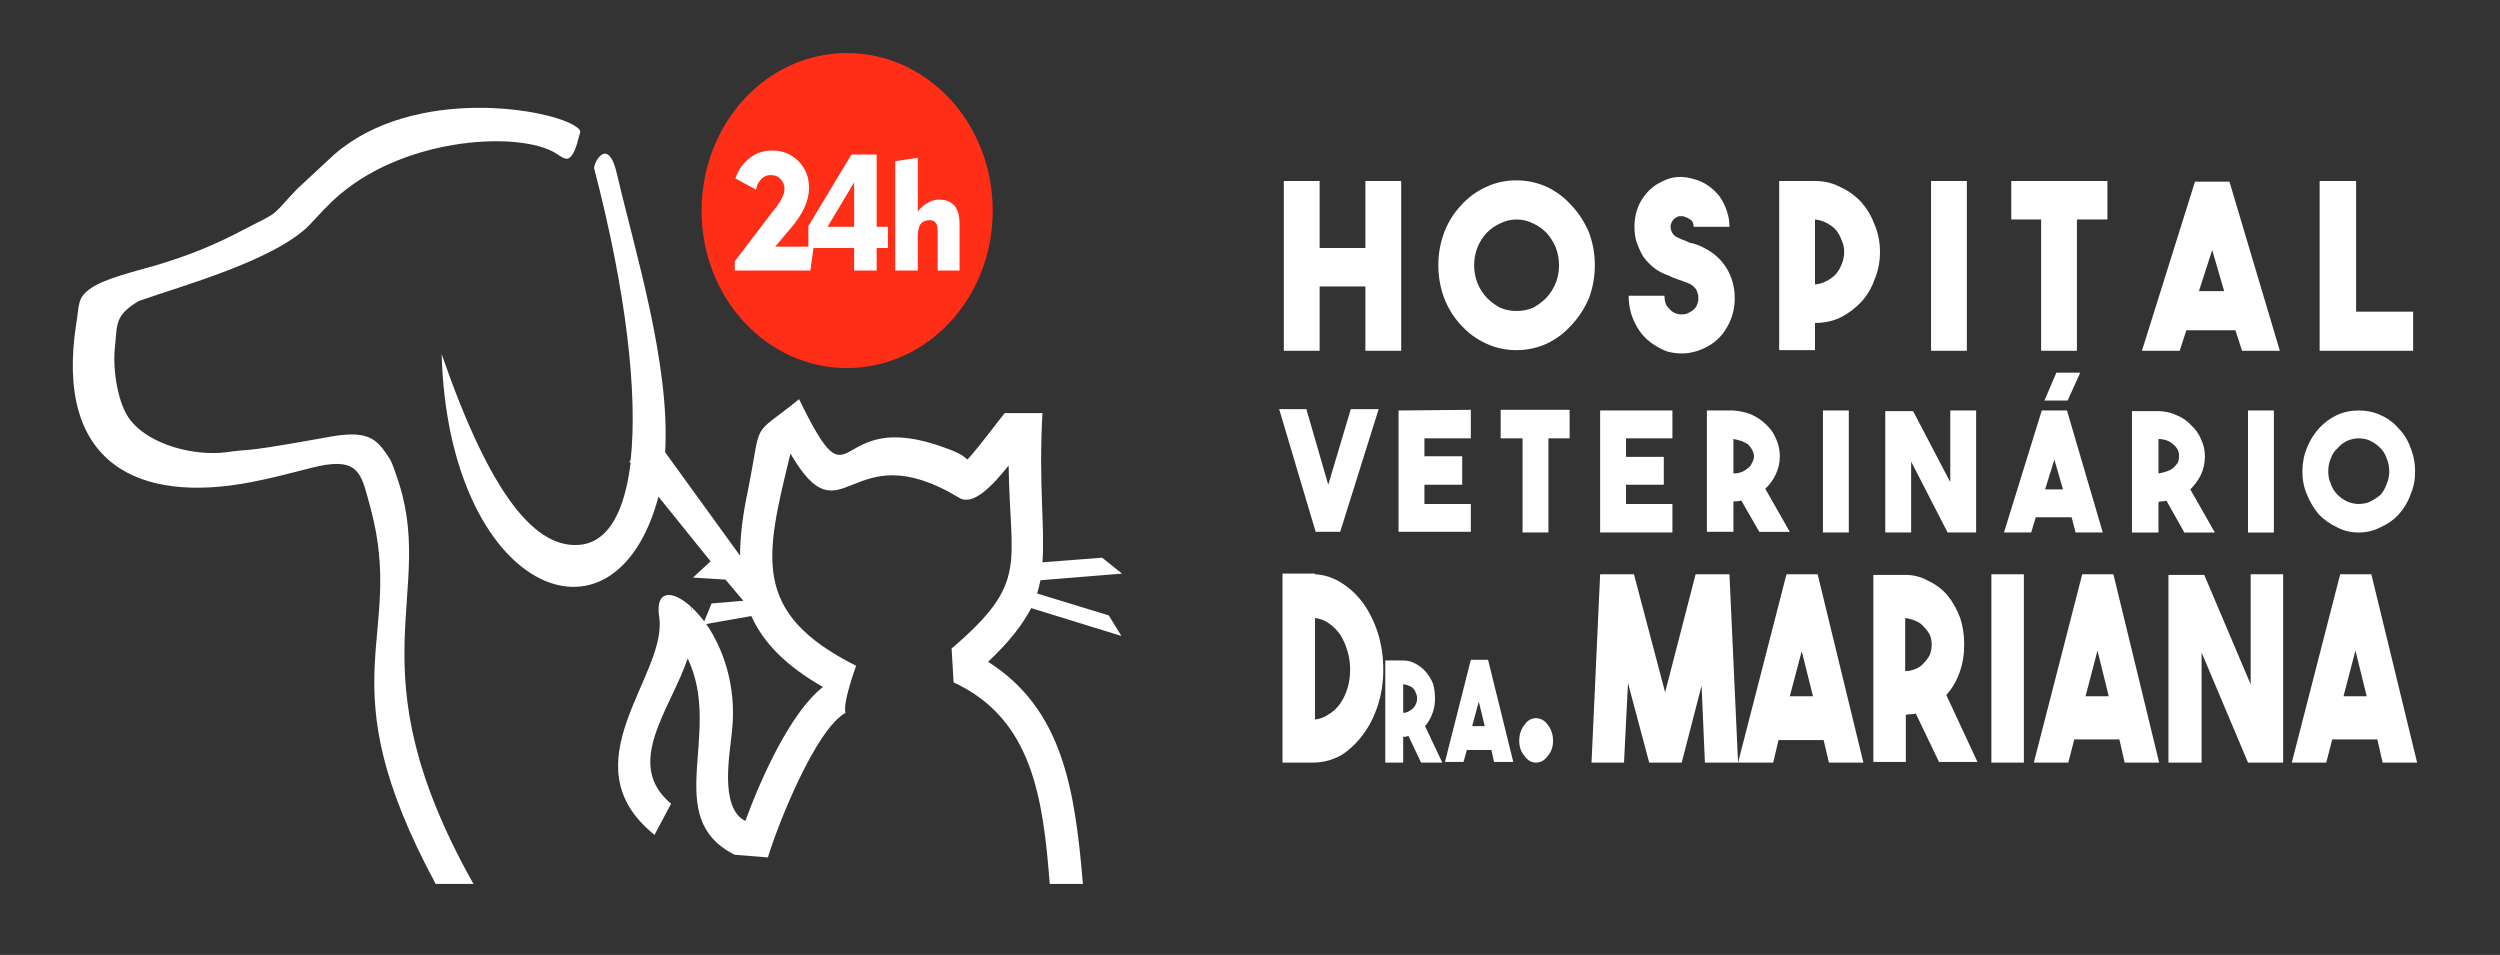
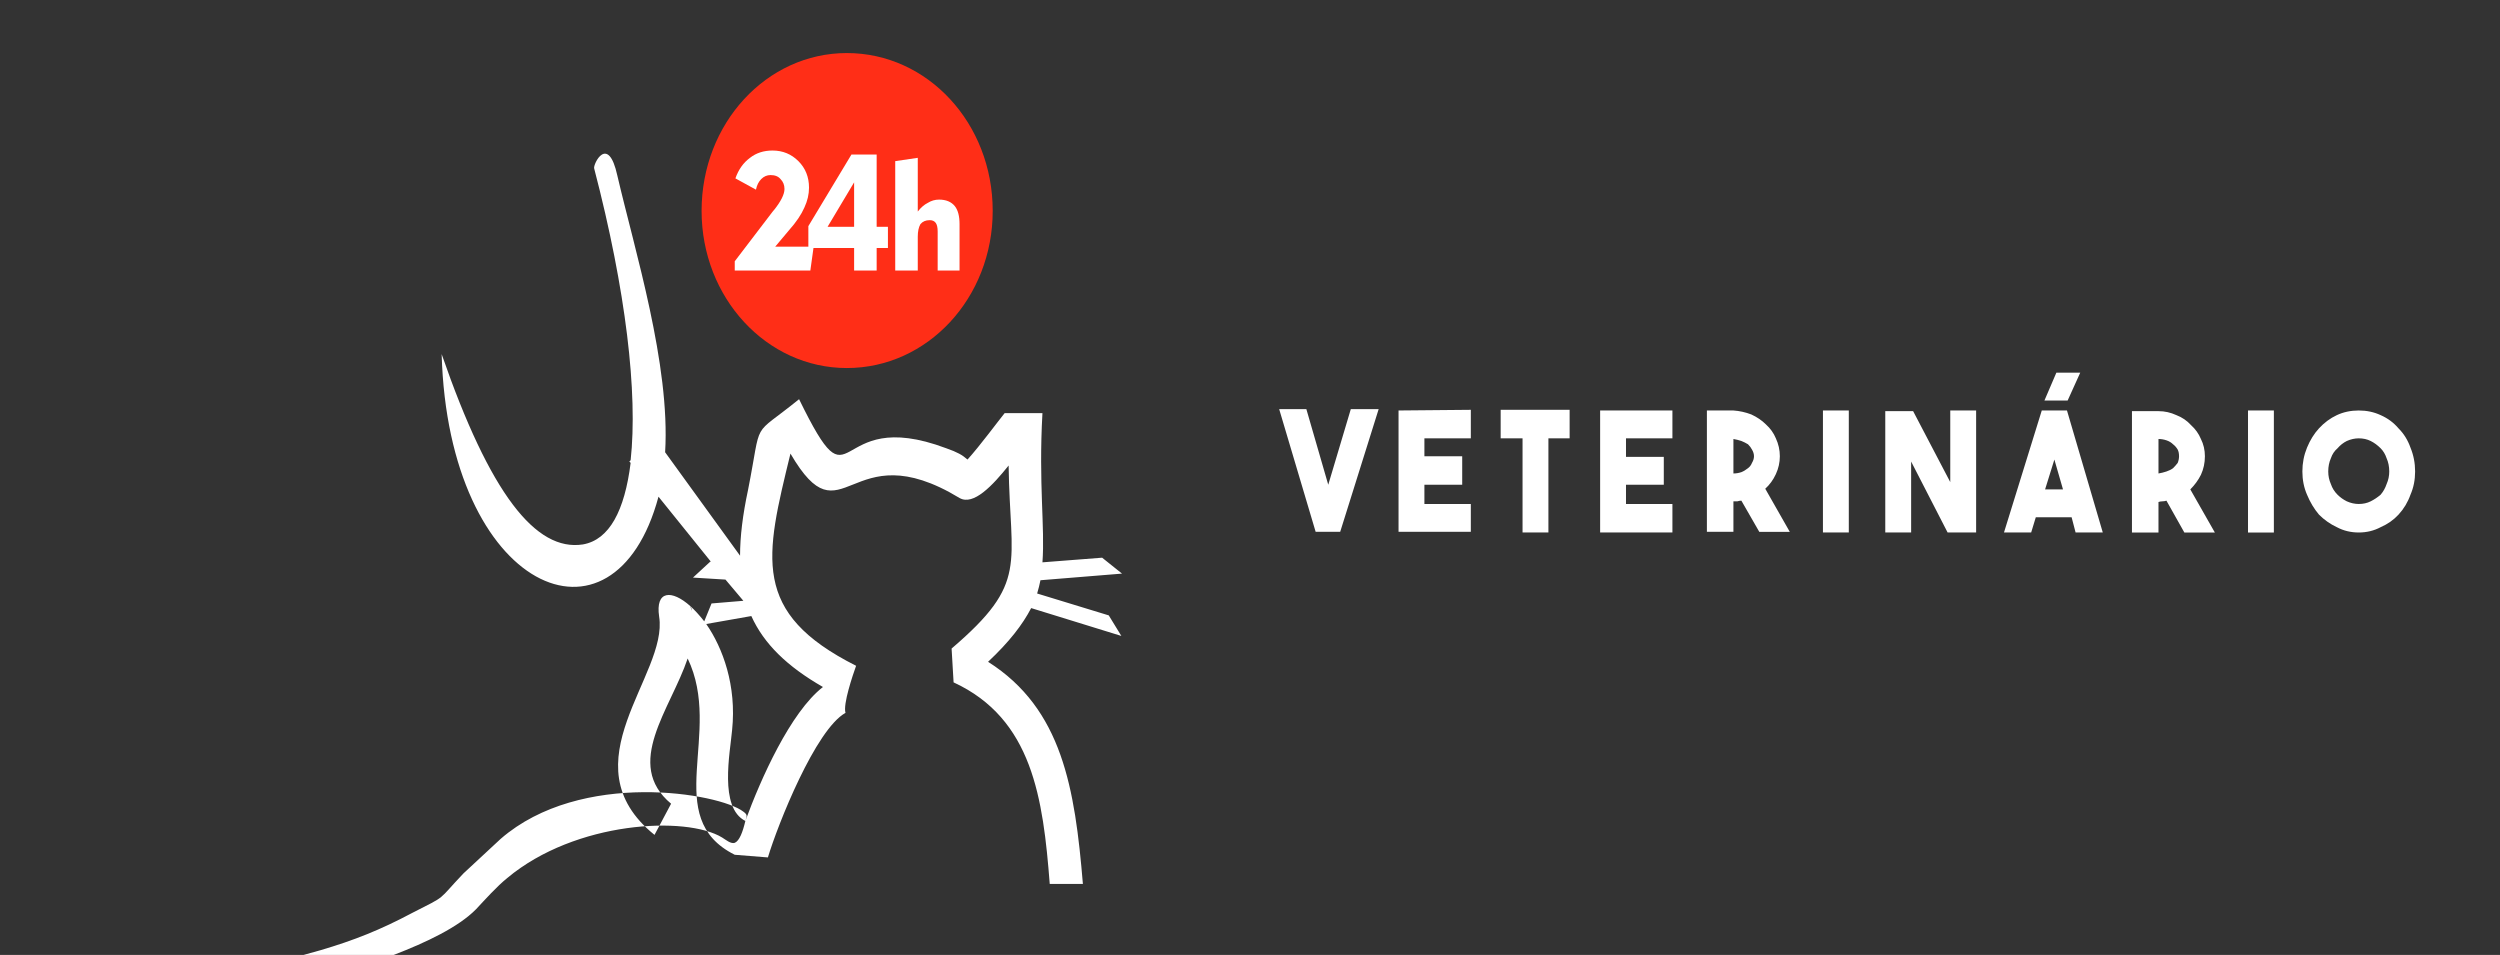
<svg xmlns="http://www.w3.org/2000/svg" viewBox="0 0 377 144" width="377" height="144">
  <rect x="0" y="0" width="377" height="144" fill="#333333" stroke="none" />
  <title>dra-mariana-logo-horizontal-1</title>
  <style>		.s0 { fill: #ffffff } 		.s1 { fill: #ff2e17 } 	</style>
-   <path fill-rule="evenodd" class="s0" d="m198.3 86.6q2.1 0.1 4 1.3 1.9 1.2 3.3 3.1 1.4 2 2.2 4.5 0.8 2.6 0.8 5.5 0 2.8-0.8 5.3-0.8 2.5-2.2 4.4-1.4 1.9-3.2 3.1-1.9 1.1-4.1 1.2h-4.9v-28.5h4.9zm0 21.9q1.1-0.1 2.1-0.8 1-0.6 1.7-1.6 0.7-1 1.1-2.3 0.4-1.3 0.4-2.8 0-1.5-0.4-2.8-0.4-1.4-1.1-2.5-0.7-1-1.7-1.7-1-0.7-2.1-0.8zm35.9 3.2q0 1.4-0.8 2.3-0.7 1-1.8 1-1 0-1.7-1-0.8-0.9-0.8-2.3 0-1.4 0.8-2.4 0.7-1 1.7-1 1.1 0 1.8 1 0.8 1 0.8 2.4zm21.5-25.1h5.1l1.3 28.4h-5l-0.5-11.6-3 11.6h-4.9l-3.2-12-0.6 12h-4.9l1.3-28.4h5.1l4.7 17.8zm20.1 28.4l-0.8-3.4h-6.8l-0.8 3.4h-5.3l7.3-28.4h4.7l6.9 28.4zm-5.9-10h3.5l-1.7-6.8zm19 2.6q-0.3 0.1-0.7 0.1-0.4 0-0.8 0.1v7.1h-4.9v-28.2h4.9q1.8 0 3.4 0.9 1.7 0.8 2.9 2.2 1.2 1.5 1.9 3.4 0.6 1.8 0.6 4 0 2.3-0.7 4.2-0.7 2-2 3.4l4.7 10.1h-5.8zm-1.6-6.4q0.8 0 1.5-0.3 0.8-0.3 1.3-0.9 0.5-0.5 0.9-1.2 0.3-0.8 0.3-1.6 0-0.8-0.3-1.5-0.4-0.7-0.9-1.2-0.5-0.6-1.3-0.9-0.7-0.3-1.5-0.4zm17.9-14.6v28.4h-4.9v-28.4zm15.2 28.4l-0.8-3.5h-6.8l-0.9 3.5h-5.2l7.3-28.4h4.7l6.9 28.4zm-5.9-10h3.5l-1.7-6.9zm24.9-18.4h4.9v28.4h-5.3l-7-16.6v16.6h-5v-28.3h5.4l7 16.5zm19.9 28.4l-0.8-3.5h-6.8l-0.9 3.5h-5.2l7.3-28.4h4.7l6.9 28.4zm-5.9-10h3.5l-1.7-6.9zm-141 6q-0.2 0-0.4 0.1-0.2 0-0.4 0v3.9h-2.7v-15.4h2.7q1 0 1.9 0.5 0.9 0.5 1.5 1.2 0.7 0.8 1.1 1.8 0.3 1.1 0.3 2.2 0 1.3-0.4 2.3-0.4 1.1-1.1 1.9l2.6 5.5h-3.2zm-0.8-3.5q0.4 0 0.8-0.2 0.4-0.2 0.7-0.5 0.3-0.3 0.4-0.6 0.2-0.4 0.2-0.9 0-0.4-0.2-0.8-0.1-0.4-0.4-0.7-0.3-0.3-0.7-0.4-0.4-0.2-0.8-0.2zm13.7 7.4l-0.4-1.8h-3.7l-0.5 1.8h-2.8l3.9-15.4h2.6l3.8 15.4zm-3.3-5.4h1.9l-0.9-3.7zm-16.1-82.2h5.4v25.6h-5.4v-9.7h-6.9v9.7h-5.4v-25.6h5.4v10.1h6.9zm22.8-0.1q2.4 0 4.6 1 2.1 1 3.7 2.8 1.6 1.7 2.6 4 0.9 2.4 0.9 5 0 2.6-0.9 5-1 2.3-2.6 4-1.6 1.8-3.7 2.8-2.2 1-4.6 1-2.5 0-4.6-1-2.2-1-3.8-2.8-1.6-1.7-2.5-4-0.9-2.4-0.9-5 0-2.6 0.9-5 0.9-2.3 2.5-4 1.6-1.8 3.8-2.8 2.1-1 4.6-1zm0 19.7q1.3 0 2.5-0.5 1.1-0.6 2-1.5 0.9-1 1.4-2.2 0.5-1.3 0.5-2.7 0-1.4-0.5-2.7-0.5-1.2-1.4-2.2-0.9-0.9-2-1.4-1.2-0.6-2.5-0.6-1.3 0-2.5 0.6-1.1 0.5-2 1.4-0.9 1-1.4 2.2-0.5 1.3-0.5 2.7 0 1.4 0.5 2.7 0.5 1.2 1.4 2.2 0.9 0.9 2 1.5 1.2 0.5 2.5 0.5zm24.9 6.4q-1.1 0-2.2-0.3-1.1-0.4-2.1-1.1-1.8-1.2-2.7-3.1-1-1.9-1-4.2h5.4q0 1 0.4 1.6 0.5 0.6 0.8 0.8 0.6 0.4 1.2 0.4 0.7 0.1 1.4-0.3 0.4-0.2 0.7-0.5 0.3-0.3 0.4-0.6 0.1-0.3 0.2-0.6 0-0.2 0-0.4 0-0.2 0-0.5-0.1-0.2-0.2-0.6-0.1-0.3-0.4-0.6-0.3-0.3-0.7-0.5-0.4-0.2-0.8-0.3-0.4-0.2-0.8-0.3-0.9-0.3-1.7-0.7-0.9-0.3-1.8-0.9-1.1-0.8-1.9-1.9-0.7-1.2-1.1-2.5-0.3-1.3-0.2-2.7 0.1-1.4 0.7-2.7 0.6-1.2 1.5-2.1 0.8-0.8 1.9-1.3 1.1-0.6 2.3-0.7 1.2-0.1 2.5 0.3 1.2 0.3 2.2 1 1 0.7 1.7 1.6 0.7 1 1.1 2.2 0.4 1.1 0.4 2.4h-5.4q0-0.8-0.5-1.1-0.5-0.3-0.8-0.4-0.1 0-0.3-0.1-0.3 0-0.6 0-0.3 0.1-0.6 0.3-0.3 0.2-0.5 0.6-0.3 0.6-0.1 1.2 0.2 0.6 0.6 0.9 0.5 0.3 1 0.5 0.6 0.2 1.2 0.5 0.5 0.1 1.1 0.3 0.6 0.2 1.1 0.5 2.2 1.1 3.4 3.1 1.2 2 1.2 4.5 0 2.4-1.2 4.4-1.2 2.1-3.4 3.1-0.8 0.4-1.7 0.6-0.8 0.2-1.7 0.2zm29.9-15.3q0 2.2-0.8 4.1-0.7 2-2 3.4-1.4 1.5-3.2 2.4-1.7 0.8-3.8 0.8v4.1h-5.4v-25.5h5.4q2.1 0 3.8 0.9 1.8 0.8 3.2 2.3 1.3 1.5 2 3.4 0.8 1.9 0.8 4.1zm-9.8 4.9q1-0.1 1.7-0.5 0.8-0.4 1.4-1 0.6-0.7 0.9-1.5 0.4-0.9 0.4-1.9 0-1-0.4-1.8-0.3-0.9-0.9-1.6-0.6-0.6-1.4-1-0.7-0.4-1.7-0.5zm22.9-15.6v25.6h-5.4v-25.6zm21.2 0v5.8h-4.6v19.8h-5.4v-19.8h-4.5v-5.8zm20.3 25.6l-1-3.1h-7.4l-1 3.1h-5.7l8-25.5h5.2l7.6 25.5zm-6.5-9h3.8l-1.8-6.2zm32.3 9h-14.1v-25.6h5.5v19.7h8.6z" />
  <path fill-rule="evenodd" class="s0" d="m203.7 61.7h4.2l-5.8 18.5h-3.7l-5.5-18.5h4.1l3.3 11.4zm18.1 4.4h-7v2.7h5.7v4.3h-5.7v2.9h7v4.2h-10.9v-18.3l10.9-0.1zm14.9-4.3v4.3h-3.2v14.2h-3.9v-14.2h-3.3v-4.3zm15.5 4.3h-7v2.8h5.7v4.2h-5.7v2.9h7v4.3h-10.9v-18.4h10.9zm10.4 9.4q-0.3 0-0.6 0.1-0.3 0-0.6 0v4.6h-4v-18.3h4q1.4 0.1 2.7 0.6 1.3 0.6 2.2 1.5 1 0.9 1.5 2.1 0.6 1.3 0.6 2.7 0 1.4-0.6 2.7-0.6 1.3-1.6 2.2l3.7 6.5h-4.6zm-1.2-4.1q0.6 0 1.2-0.2 0.5-0.2 1-0.6 0.4-0.3 0.6-0.8 0.3-0.5 0.3-1 0-0.5-0.3-1-0.2-0.4-0.6-0.8-0.5-0.3-1-0.5-0.6-0.2-1.2-0.3zm17.4-9.5v18.4h-3.9v-18.4zm15.3 0h3.9v18.4h-4.3l-5.5-10.7v10.7h-3.9v-18.3h4.2l5.6 10.7zm18.9 18.4l-0.6-2.3h-5.4l-0.7 2.3h-4.1l5.7-18.4h3.8l5.4 18.4zm-4.6-6.5h2.7l-1.3-4.5zm-0.1-13.4l1.8-4.2h3.6l-1.9 4.2zm18.4 15.1q-0.3 0.1-0.6 0.1-0.3 0-0.6 0.1v4.6h-4v-18.3h4q1.4 0 2.7 0.6 1.3 0.5 2.2 1.5 1 0.9 1.5 2.1 0.6 1.2 0.6 2.6 0 1.5-0.6 2.8-0.6 1.2-1.6 2.2l3.7 6.5h-4.6zm-1.2-4.1q0.6-0.1 1.2-0.3 0.6-0.2 1-0.5 0.4-0.4 0.7-0.8 0.2-0.5 0.2-1 0-0.6-0.2-1-0.3-0.5-0.7-0.8-0.4-0.4-1-0.6-0.6-0.2-1.2-0.2zm17.4-9.5v18.4h-3.9v-18.4zm12.8 0q1.8 0 3.3 0.7 1.6 0.7 2.7 2 1.2 1.2 1.8 2.9 0.7 1.7 0.7 3.6 0 1.9-0.7 3.5-0.6 1.7-1.8 3-1.1 1.2-2.7 1.9-1.5 0.8-3.3 0.8-1.8 0-3.3-0.8-1.5-0.7-2.7-1.9-1.1-1.3-1.8-3-0.7-1.6-0.7-3.5 0-1.9 0.7-3.6 0.7-1.7 1.8-2.9 1.2-1.3 2.7-2 1.5-0.7 3.3-0.7zm0 14.1q1 0 1.8-0.4 0.8-0.4 1.5-1 0.6-0.7 0.9-1.6 0.4-0.9 0.4-1.9 0-1.1-0.4-2-0.3-0.9-0.9-1.5-0.7-0.7-1.5-1.1-0.8-0.4-1.8-0.4-0.9 0-1.8 0.4-0.8 0.4-1.4 1.1-0.7 0.6-1 1.5-0.4 0.9-0.4 2 0 1 0.4 1.9 0.3 0.9 1 1.6 0.6 0.6 1.4 1 0.9 0.4 1.8 0.4z" />
-   <path fill-rule="evenodd" class="s0" d="m127.5 107.5c-4.5 2.5-10.2 16.8-11.7 21.8l-5-0.4c-11.2-5.6-1.7-18.4-7.1-29.6-2.6 7.7-9.7 15.9-2.5 21.9l-2.5 4.7c-13.4-10.8 2.1-24.1 0.7-32.9-0.6-4 1.9-4.1 4.7-1.6q0.1 0.3 0.2 0.7 0-0.4-0.2-0.7 1 0.9 2.1 2.3l1.1-2.7 4.8-0.4-2.7-3.2-4.9-0.3 2.6-2.4h0.1l-7.9-9.8c-6.7 25-31.7 14.2-32.7-21.5 7.3 21.1 14.2 29.8 21.3 28.7 4-0.7 6.3-5.1 7.2-12.3l-0.2-0.2 0.2-0.2c1.1-10.1-0.7-25.6-5.5-44-0.2-0.6 2.1-5.3 3.5 1.1 2.6 11.2 8 28.5 7.2 41.7l11.3 15.6q0-4.3 1.2-9.9c2.2-11.1 0.3-7.7 7.7-13.7 8.7 17.8 4.4 0.7 22.2 7.4 1.7 0.6 2.4 1 3.2 1.7 1.9-2.1 4.7-5.9 5.6-7h5.7c-0.6 10.7 0.4 17.2 0 22.5l9-0.7 3 2.4-12.3 1q-0.2 1-0.5 2l10.8 3.3 1.9 3.1-13.6-4.2c-1.3 2.5-3.3 5.1-6.5 8.1 11.2 7.1 13.1 19.1 14.3 33.5h-5c-1-12.9-2.6-24.9-14.5-30.4l-0.3-5.1c11.7-10 8.8-12.5 8.6-27.6-2.4 3-5.3 6.1-7.4 4.9-16.8-10.2-17.5 7-25.5-6.7-3.8 15.6-6 24 9.9 32-0.5 1.4-2 5.8-1.6 7.1zm-15.1 16.3c2.3-6.3 6.8-16.4 11.7-20.2-5.4-3.1-8.9-6.5-10.8-10.7l-6.8 1.2c2.5 3.6 4.6 9.3 3.9 16-0.3 3.4-2 11.7 2 13.7zm-25.1-103.2c-0.4 1.7-0.9 3-1.6 3.3-0.6 0.2-1.4-0.5-1.9-0.8-5.4-3.3-22.1-2.5-32.4 6.1-1.6 1.3-3.3 3.2-4.7 4.7-5.3 5.4-19.3 9.2-25.8 11.5-3.6 2.2-3.2 3.3-3.6 7.3-0.3 3.2 0.5 8.4 2.4 10.7 3 3.8 9.8 5.4 14.4 4.8 1.3-0.2 2.6-0.3 3.8-0.4 2.8-0.3 8.3-1.3 11.1-1.8 5.6-1.1 7.4-0.3 9.1 2.2 0.9 1.2 1.1 1.8 1.6 3.3 6.6 18.1-7 28.5 11.7 61.8h-5.7c-16.8-31.2-4.5-36.8-9.8-56.6-1.3-4.7-1.5-7.4-6.8-6.6-2.5 0.4-6 1.6-11.2 2.6-17 3.3-29.7-2.7-26.4-23.9 0.5-3 0.1-3.9 2.3-5.4 2.1-1.4 6.6-2.5 9.4-3.3 5.1-1.5 9.1-3.1 13.8-5.6 5.5-2.8 3.7-1.7 7.8-6l5.6-5.2c12.1-10.5 33-6.9 36.6-4.1 0.7 0.5 0.5 0.7 0.3 1.4z" />
+   <path fill-rule="evenodd" class="s0" d="m127.5 107.5c-4.5 2.5-10.2 16.8-11.7 21.8l-5-0.4c-11.2-5.6-1.7-18.4-7.1-29.6-2.6 7.7-9.7 15.9-2.5 21.9l-2.5 4.7c-13.4-10.8 2.1-24.1 0.7-32.9-0.6-4 1.9-4.1 4.7-1.6q0.1 0.3 0.2 0.7 0-0.4-0.2-0.7 1 0.9 2.1 2.3l1.1-2.7 4.8-0.4-2.7-3.2-4.9-0.3 2.6-2.4h0.1l-7.9-9.8c-6.7 25-31.7 14.2-32.7-21.5 7.3 21.1 14.2 29.8 21.3 28.7 4-0.7 6.3-5.1 7.2-12.3l-0.2-0.2 0.2-0.2c1.1-10.1-0.7-25.6-5.5-44-0.2-0.6 2.1-5.3 3.5 1.1 2.6 11.2 8 28.5 7.2 41.7l11.3 15.6q0-4.3 1.2-9.9c2.2-11.1 0.3-7.7 7.7-13.7 8.7 17.8 4.4 0.7 22.2 7.4 1.7 0.6 2.4 1 3.2 1.7 1.9-2.1 4.7-5.9 5.6-7h5.7c-0.6 10.7 0.4 17.2 0 22.5l9-0.7 3 2.4-12.3 1q-0.2 1-0.5 2l10.8 3.3 1.9 3.1-13.6-4.2c-1.3 2.5-3.3 5.1-6.5 8.1 11.2 7.1 13.1 19.1 14.3 33.5h-5c-1-12.9-2.6-24.9-14.5-30.4l-0.3-5.1c11.7-10 8.8-12.5 8.6-27.6-2.4 3-5.3 6.1-7.4 4.9-16.8-10.2-17.5 7-25.5-6.7-3.8 15.6-6 24 9.9 32-0.5 1.4-2 5.8-1.6 7.1zm-15.1 16.3c2.3-6.3 6.8-16.4 11.7-20.2-5.4-3.1-8.9-6.5-10.8-10.7l-6.8 1.2c2.5 3.6 4.6 9.3 3.9 16-0.3 3.4-2 11.7 2 13.7zc-0.4 1.7-0.9 3-1.6 3.3-0.6 0.2-1.4-0.5-1.9-0.8-5.4-3.3-22.1-2.5-32.4 6.1-1.6 1.3-3.3 3.2-4.7 4.7-5.3 5.4-19.3 9.2-25.8 11.5-3.6 2.2-3.2 3.3-3.6 7.3-0.3 3.2 0.5 8.4 2.4 10.7 3 3.8 9.8 5.4 14.4 4.8 1.3-0.2 2.6-0.3 3.8-0.4 2.8-0.3 8.3-1.3 11.1-1.8 5.6-1.1 7.4-0.3 9.1 2.2 0.9 1.2 1.1 1.8 1.6 3.3 6.6 18.1-7 28.5 11.7 61.8h-5.7c-16.8-31.2-4.5-36.8-9.8-56.6-1.3-4.7-1.5-7.4-6.8-6.6-2.5 0.4-6 1.6-11.2 2.6-17 3.3-29.7-2.7-26.4-23.9 0.5-3 0.1-3.9 2.3-5.4 2.1-1.4 6.6-2.5 9.4-3.3 5.1-1.5 9.1-3.1 13.8-5.6 5.5-2.8 3.7-1.7 7.8-6l5.6-5.2c12.1-10.5 33-6.9 36.6-4.1 0.7 0.5 0.5 0.7 0.3 1.4z" />
  <path class="s1" d="m127.7 55.5c-12.1 0-21.9-10.6-21.9-23.7 0-13.2 9.8-23.8 21.9-23.8 12.2 0 22 10.6 22 23.8 0 13.1-9.8 23.7-22 23.7z" />
  <path class="s0" d="m110.8 40.8v-1.4l5.8-7.6 0.1-0.1q1.6-2 1.6-3.2 0-0.9-0.6-1.5-0.5-0.6-1.5-0.6-0.8 0-1.4 0.6-0.6 0.6-0.8 1.6l-3.1-1.7q0.7-2 2.2-3.1 1.4-1.1 3.4-1.1 2.3 0 3.9 1.6 1.6 1.6 1.6 4 0 1.5-0.7 3-0.7 1.6-2.3 3.4l-2.1 2.5h5.8l-0.5 3.6z" />
  <path fill-rule="evenodd" class="s0" d="m128.8 40.8v-3.4h-6.9v-3.3l6.5-10.8h3.8v10.9h1.7v3.2h-1.7v3.4zm0-6.6v-6.7l-4 6.7zm9.6 6.6h-3.4v-16.5l3.4-0.5v8.1q0.7-0.9 1.5-1.3 0.8-0.5 1.7-0.5 1.6 0 2.4 1 0.7 0.9 0.7 2.7v7h-3.3v-5.9q0-0.9-0.3-1.3-0.3-0.4-0.9-0.4-0.9 0-1.4 0.6-0.4 0.7-0.4 1.9z" />
</svg>